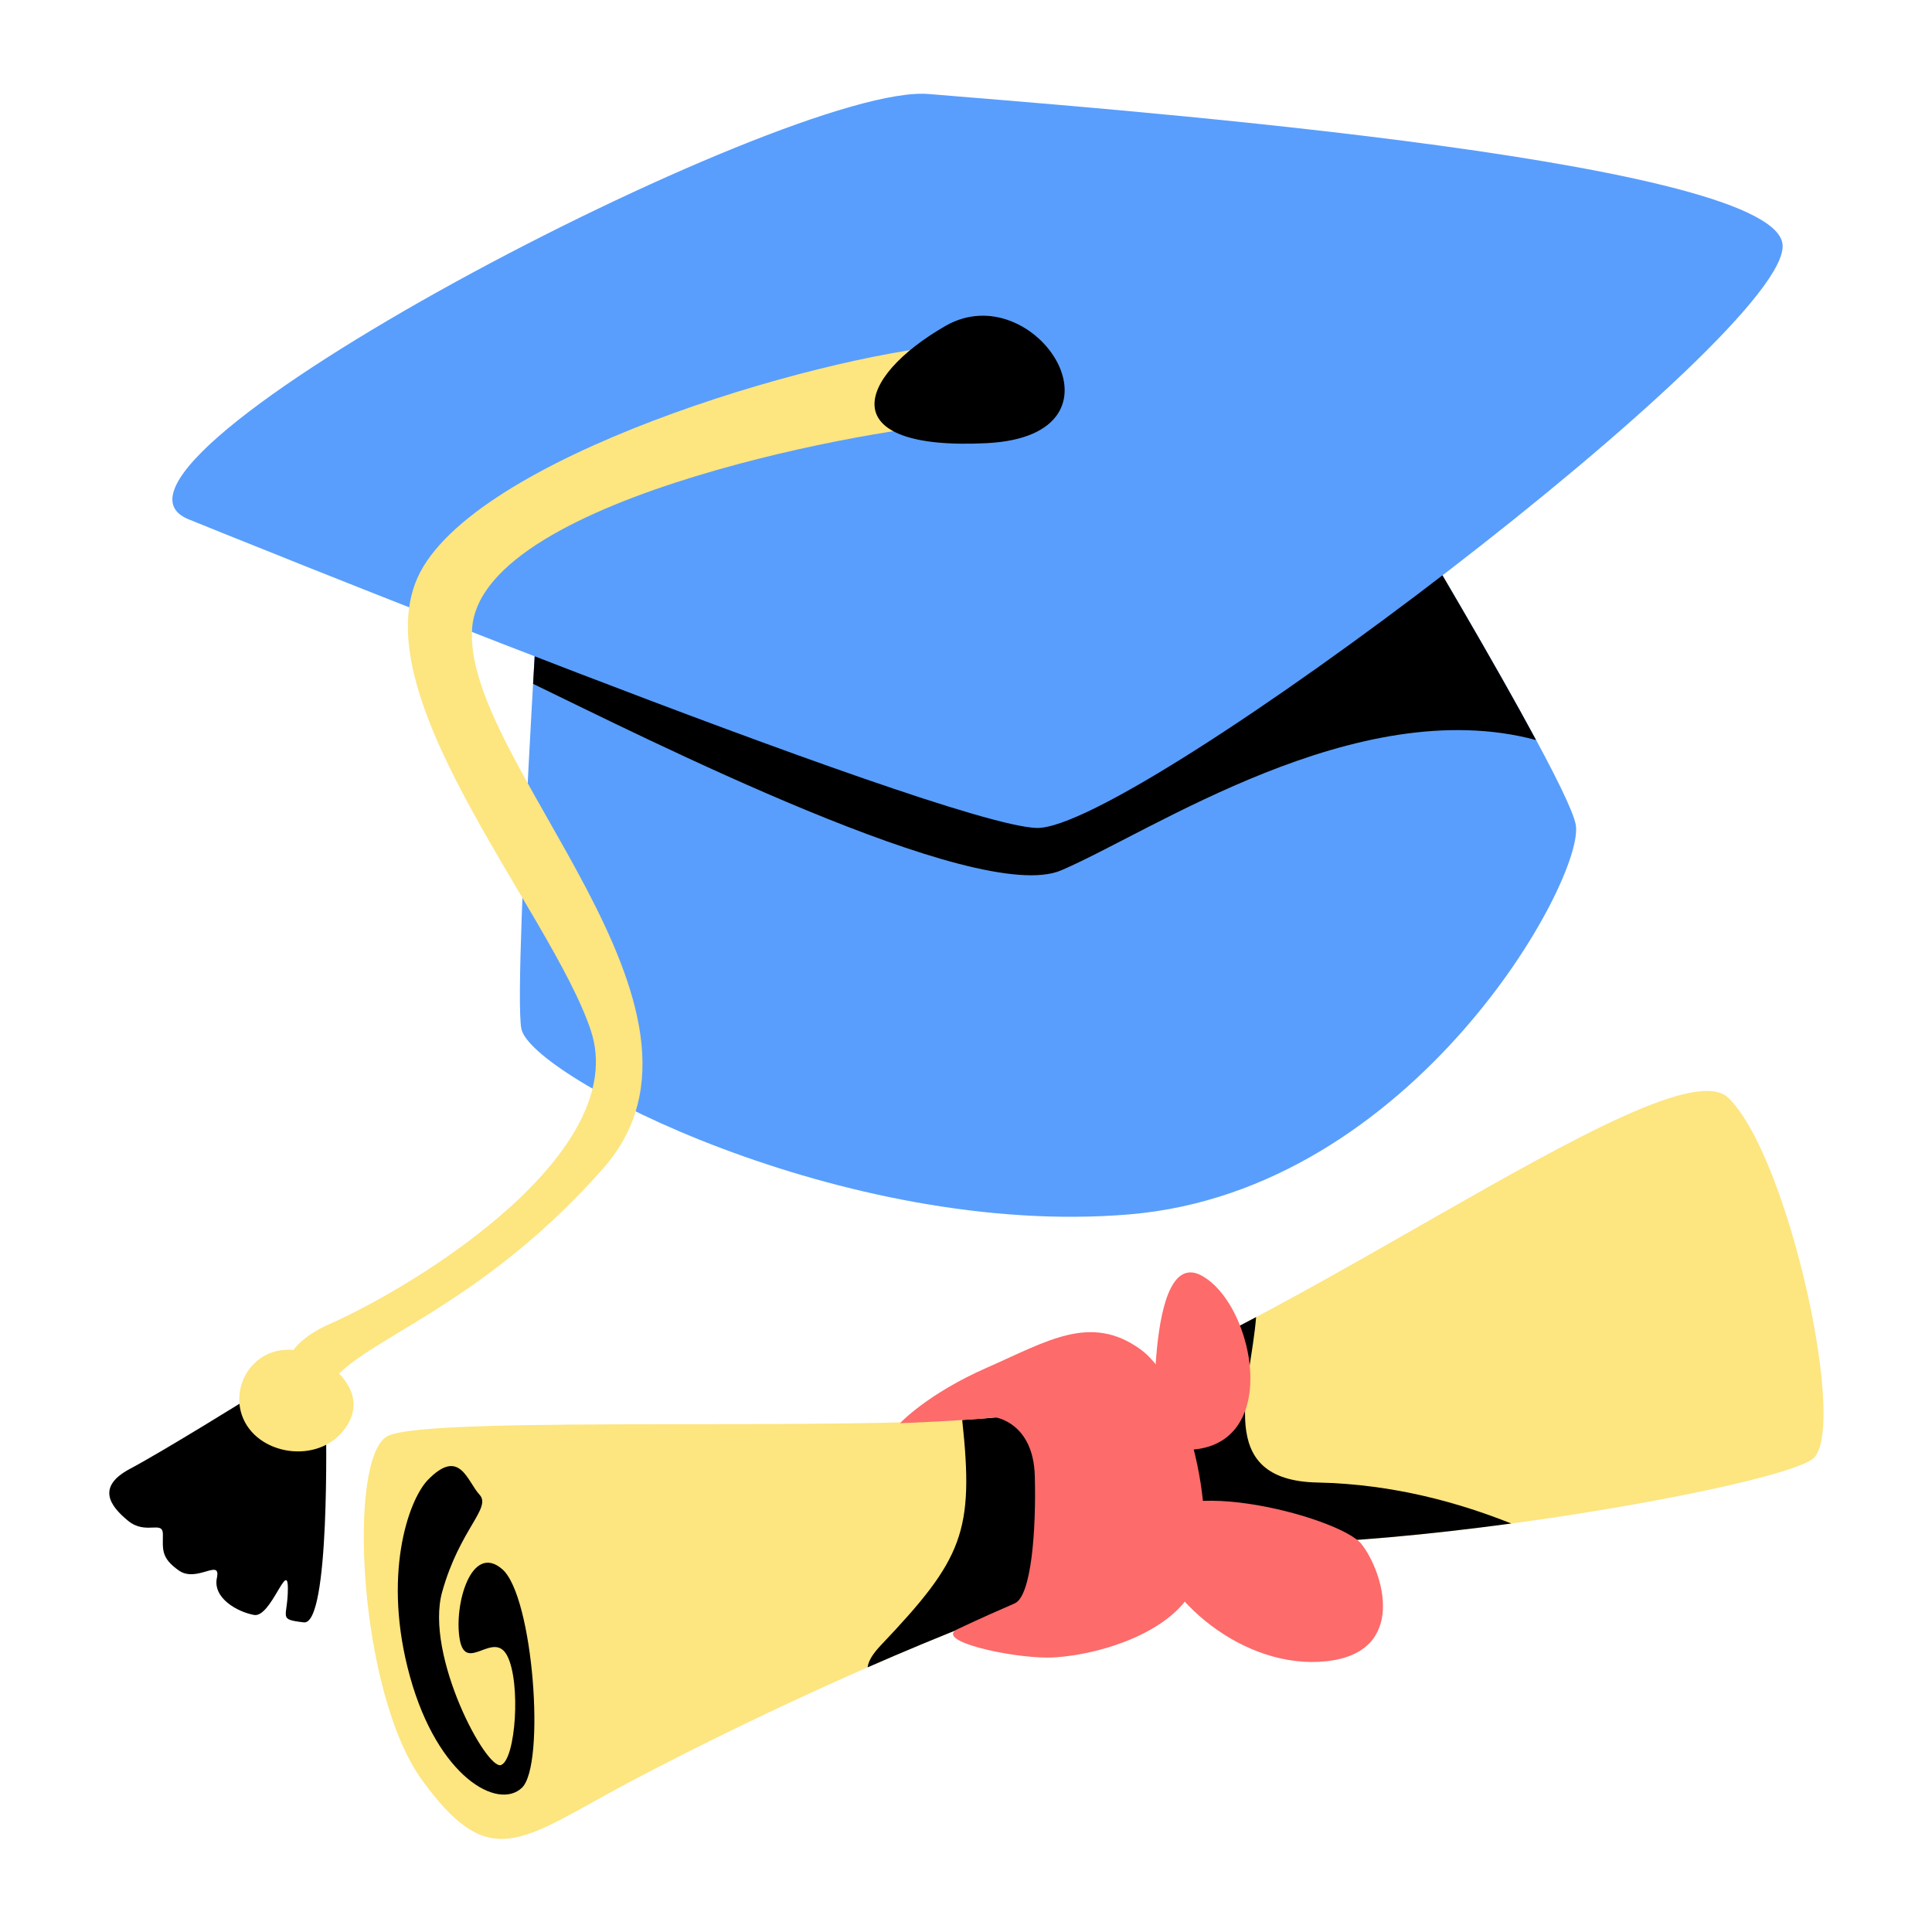
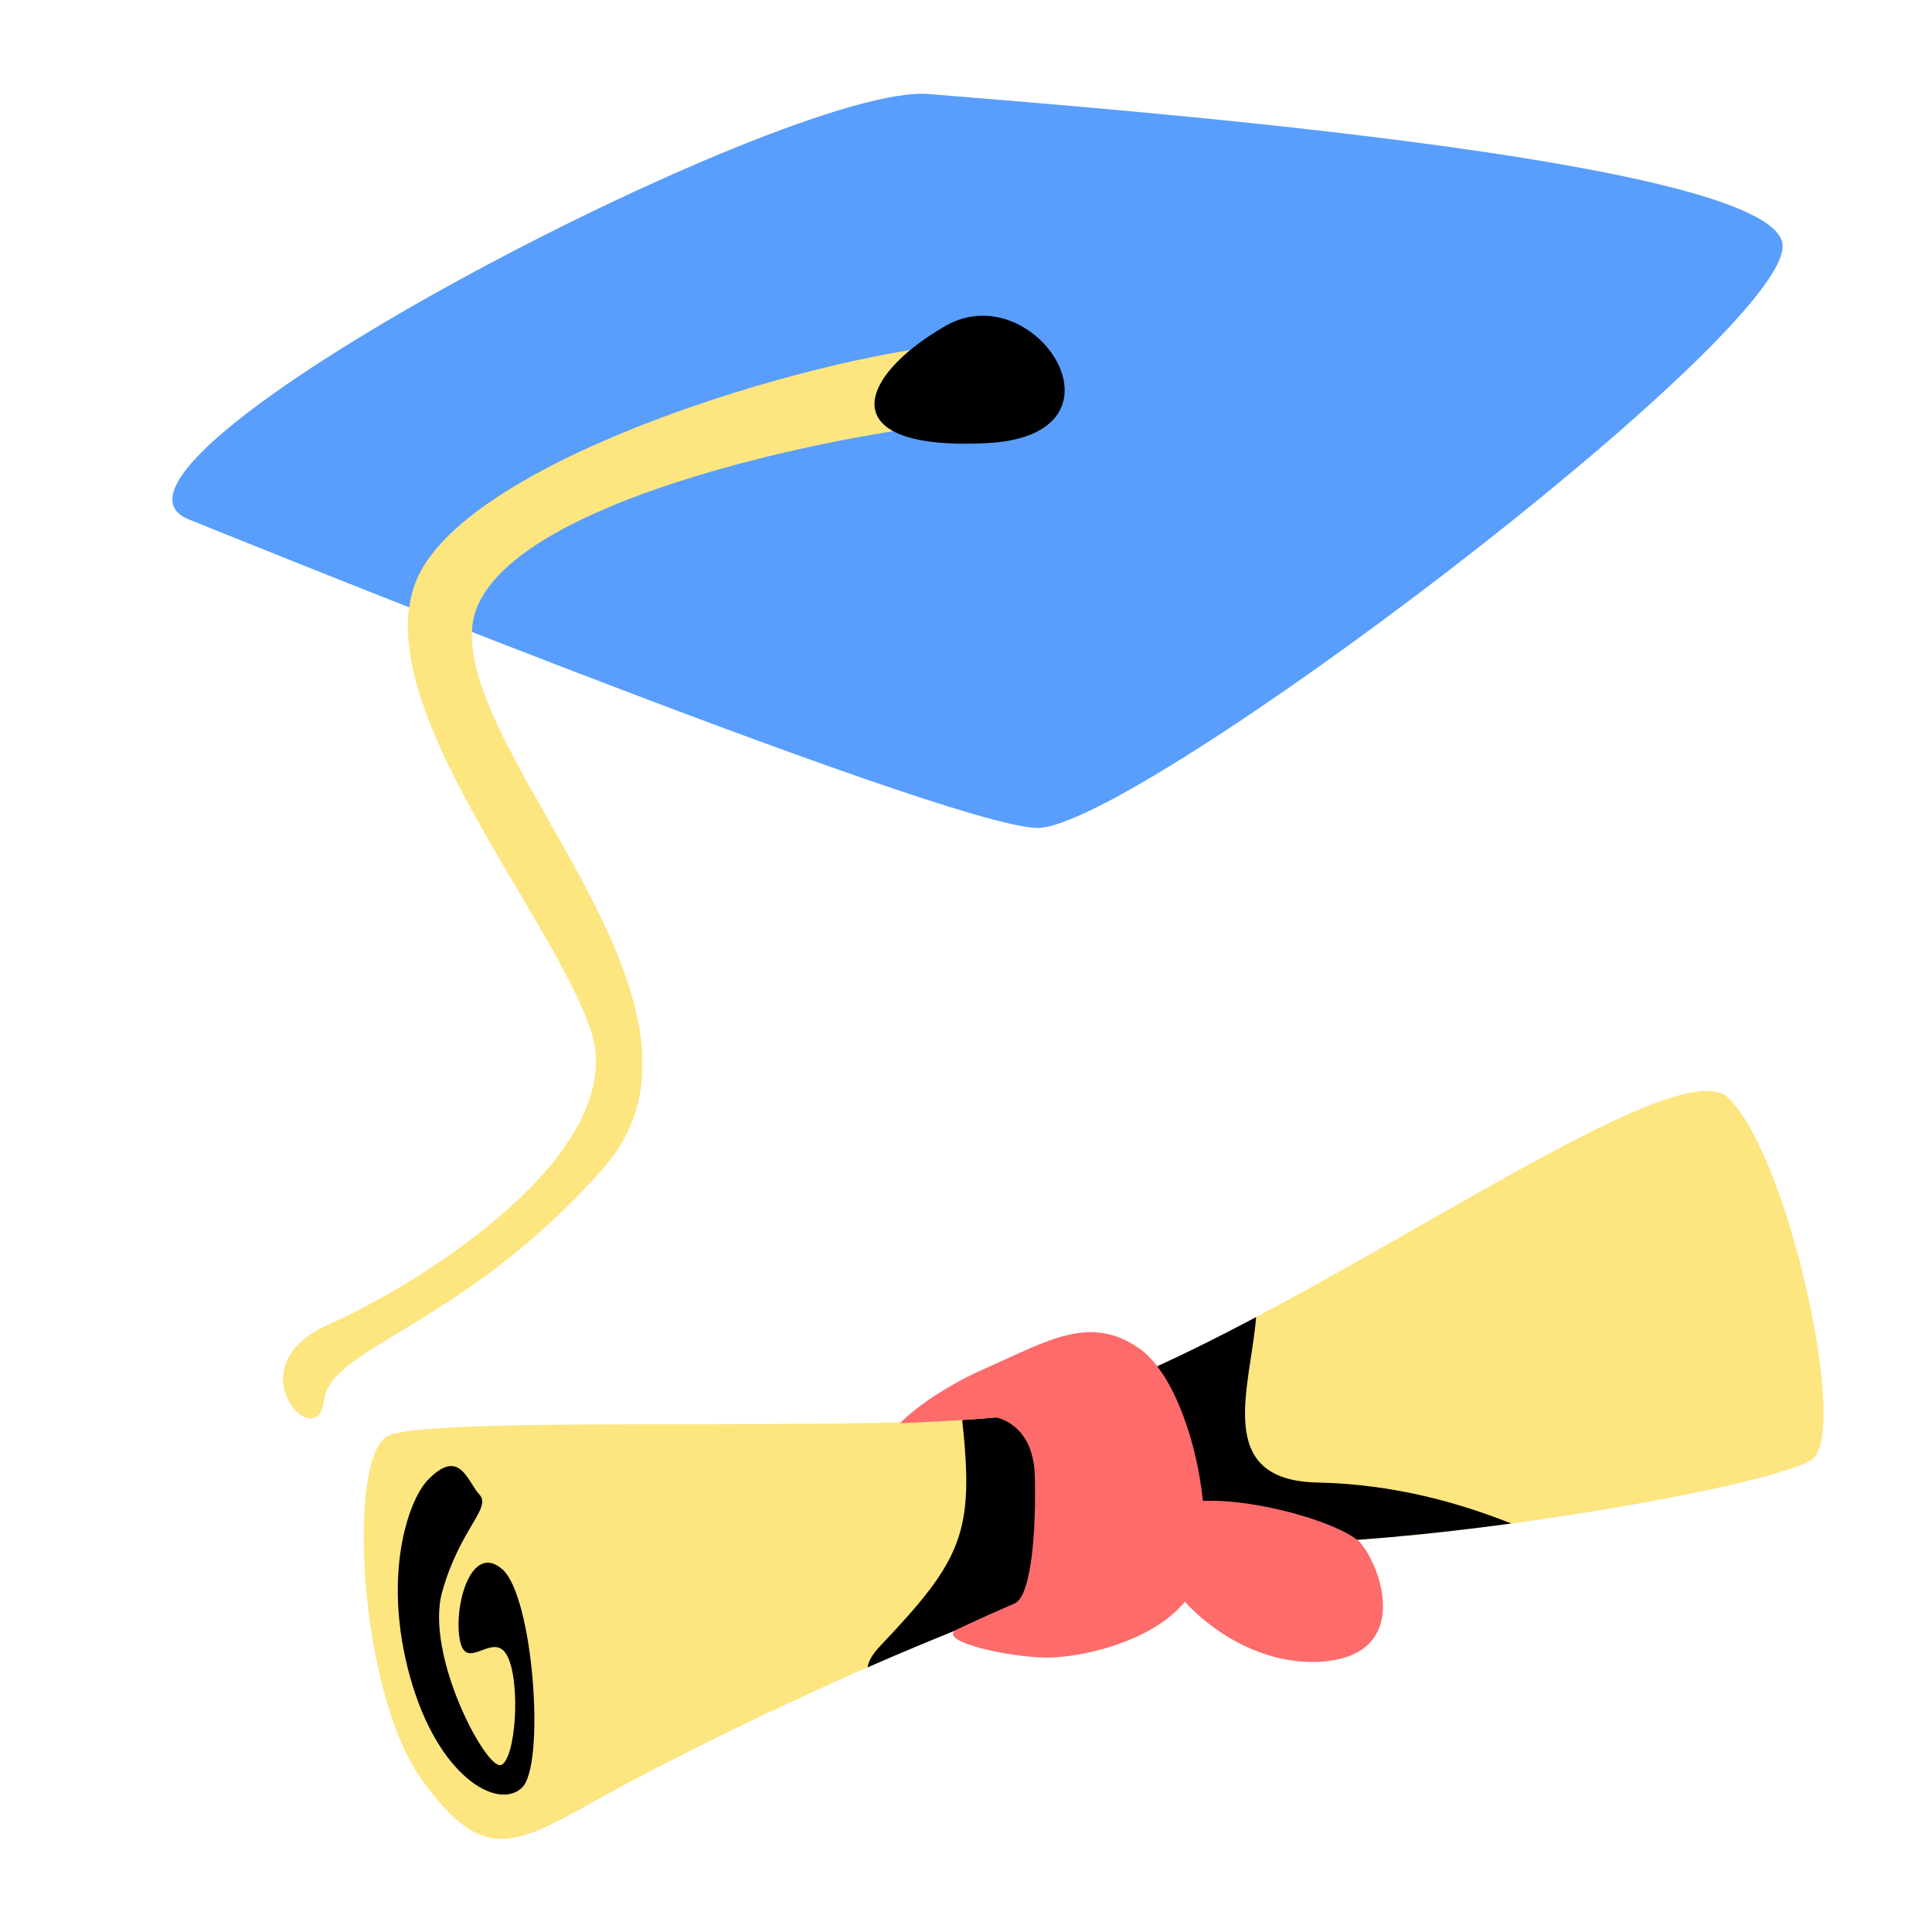
<svg xmlns="http://www.w3.org/2000/svg" width="57" height="57" viewBox="0 0 57 57" fill="none">
  <g clip-path="url(#clip0_20_41)">
-     <path opacity="0.999" d="M7.399 41.209C7.399 41.209 4.837 42.803 3.837 43.334C2.837 43.865 3.243 44.428 3.775 44.865C4.306 45.303 4.806 44.834 4.806 45.271C4.806 45.709 4.743 45.959 5.275 46.334C5.806 46.709 6.524 45.959 6.399 46.552C6.274 47.146 6.993 47.552 7.493 47.646C7.993 47.74 8.493 45.99 8.493 46.865C8.493 47.74 8.18 47.771 8.962 47.865C9.743 47.959 9.618 42.147 9.618 41.865C9.618 41.584 7.399 41.209 7.399 41.209Z" fill="black" />
-     <path d="M16.177 12.761C16.177 12.761 15.116 28.935 15.381 30.349C15.647 31.763 24.926 36.535 33.322 35.828C41.718 35.121 46.756 25.93 46.491 24.339C46.226 22.748 37.741 8.961 37.741 8.961L16.177 12.761Z" fill="#599EFC" />
-     <path d="M37.741 8.961L16.177 12.761C16.177 12.761 15.947 16.287 15.728 20.176C18.978 21.745 28.829 26.732 31.305 25.679C33.957 24.55 40.024 20.415 45.318 21.833C42.934 17.403 37.741 8.961 37.741 8.961Z" fill="black" />
    <path d="M5.571 15.324C5.571 15.324 27.754 24.339 30.583 24.427C33.411 24.516 52.943 9.756 52.589 7.193C52.235 4.63 31.555 3.128 27.401 2.774C23.247 2.421 1.594 13.733 5.571 15.324Z" fill="#599EFC" />
    <path d="M28.428 10.15C29.991 10.463 29.741 12.525 28.116 12.525C26.491 12.525 14.242 14.587 13.93 18.524C13.617 22.461 21.929 29.773 17.805 34.46C13.68 39.147 9.743 39.709 9.555 41.334C9.368 42.959 6.868 40.334 9.68 39.084C12.492 37.835 18.617 33.96 17.43 30.398C16.242 26.836 10.368 20.212 12.492 16.712C14.617 13.212 24.741 10.338 28.428 10.15Z" fill="#FDE580" />
-     <path d="M9.399 40.053C7.774 39.241 6.681 40.74 7.181 41.865C7.681 42.99 9.524 43.209 10.243 42.053C10.961 40.897 9.399 40.053 9.399 40.053Z" fill="#FDE580" />
    <path opacity="0.999" d="M30.161 41.722C26.62 42.314 12.606 41.702 11.42 42.377C10.234 43.053 10.583 49.957 12.457 52.526C14.332 55.095 15.21 54.429 17.932 52.923C20.655 51.418 32.169 45.605 37.663 45.538C43.157 45.47 52.357 43.812 53.46 43.059C54.564 42.307 52.773 34.094 50.986 32.386C49.198 30.678 36.57 40.428 30.161 41.722Z" fill="#FDE580" />
    <path opacity="0.999" d="M37.059 38.858C34.51 40.209 32.062 41.338 30.161 41.722C29.719 41.796 29.112 41.851 28.388 41.892C28.744 45.189 28.41 45.992 25.992 48.536C25.741 48.8 25.616 49.016 25.598 49.192C29.798 47.351 34.641 45.575 37.663 45.538C39.669 45.513 42.168 45.275 44.587 44.948C43.091 44.352 41.138 43.785 38.871 43.739C35.785 43.676 36.897 40.929 37.059 38.858Z" fill="black" />
    <path opacity="0.999" d="M29.363 41.816C29.363 41.816 30.487 41.967 30.53 43.545C30.573 45.122 30.433 47.089 29.936 47.305C29.439 47.521 28.996 47.715 28.261 48.061C27.526 48.407 29.774 48.904 30.897 48.904C32.021 48.904 34.7 48.299 35.327 46.613C35.954 44.928 35.111 40.865 33.642 39.806C32.172 38.748 30.897 39.569 29.125 40.347C27.353 41.124 26.554 41.989 26.554 41.989C26.554 41.989 28.565 41.91 29.363 41.816Z" fill="#FD6B6A" />
    <path opacity="0.999" d="M12.618 43.668C12.037 44.279 11.273 46.51 12.098 49.474C12.923 52.439 14.696 53.416 15.399 52.744C16.101 52.072 15.735 47.091 14.818 46.296C13.901 45.502 13.382 47.366 13.565 48.374C13.748 49.383 14.573 48.069 14.971 48.863C15.368 49.658 15.215 51.889 14.787 52.072C14.36 52.255 12.526 48.833 13.045 46.968C13.565 45.104 14.512 44.493 14.146 44.096C13.779 43.698 13.565 42.69 12.618 43.668Z" fill="black" />
    <path opacity="0.999" d="M33.858 45.252C34.247 47.197 36.71 49.271 39.13 49.012C41.55 48.752 40.816 46.376 40.167 45.554C39.519 44.733 34.031 43.307 33.858 45.252Z" fill="#FD6B6A" />
-     <path opacity="0.999" d="M34.074 42.659C34.074 42.659 33.765 36.67 35.476 37.648C37.188 38.626 37.986 43.596 34.074 42.659Z" fill="#FD6B6A" />
    <path opacity="0.999" d="M27.894 9.616C25.238 11.143 24.575 13.3 29.103 13.075C33.631 12.85 30.549 8.088 27.894 9.616Z" fill="black" />
  </g>
  <defs>
    <clipPath id="clip0_20_41">
      <rect width="57" height="57" fill="white" />
    </clipPath>
  </defs>
</svg>